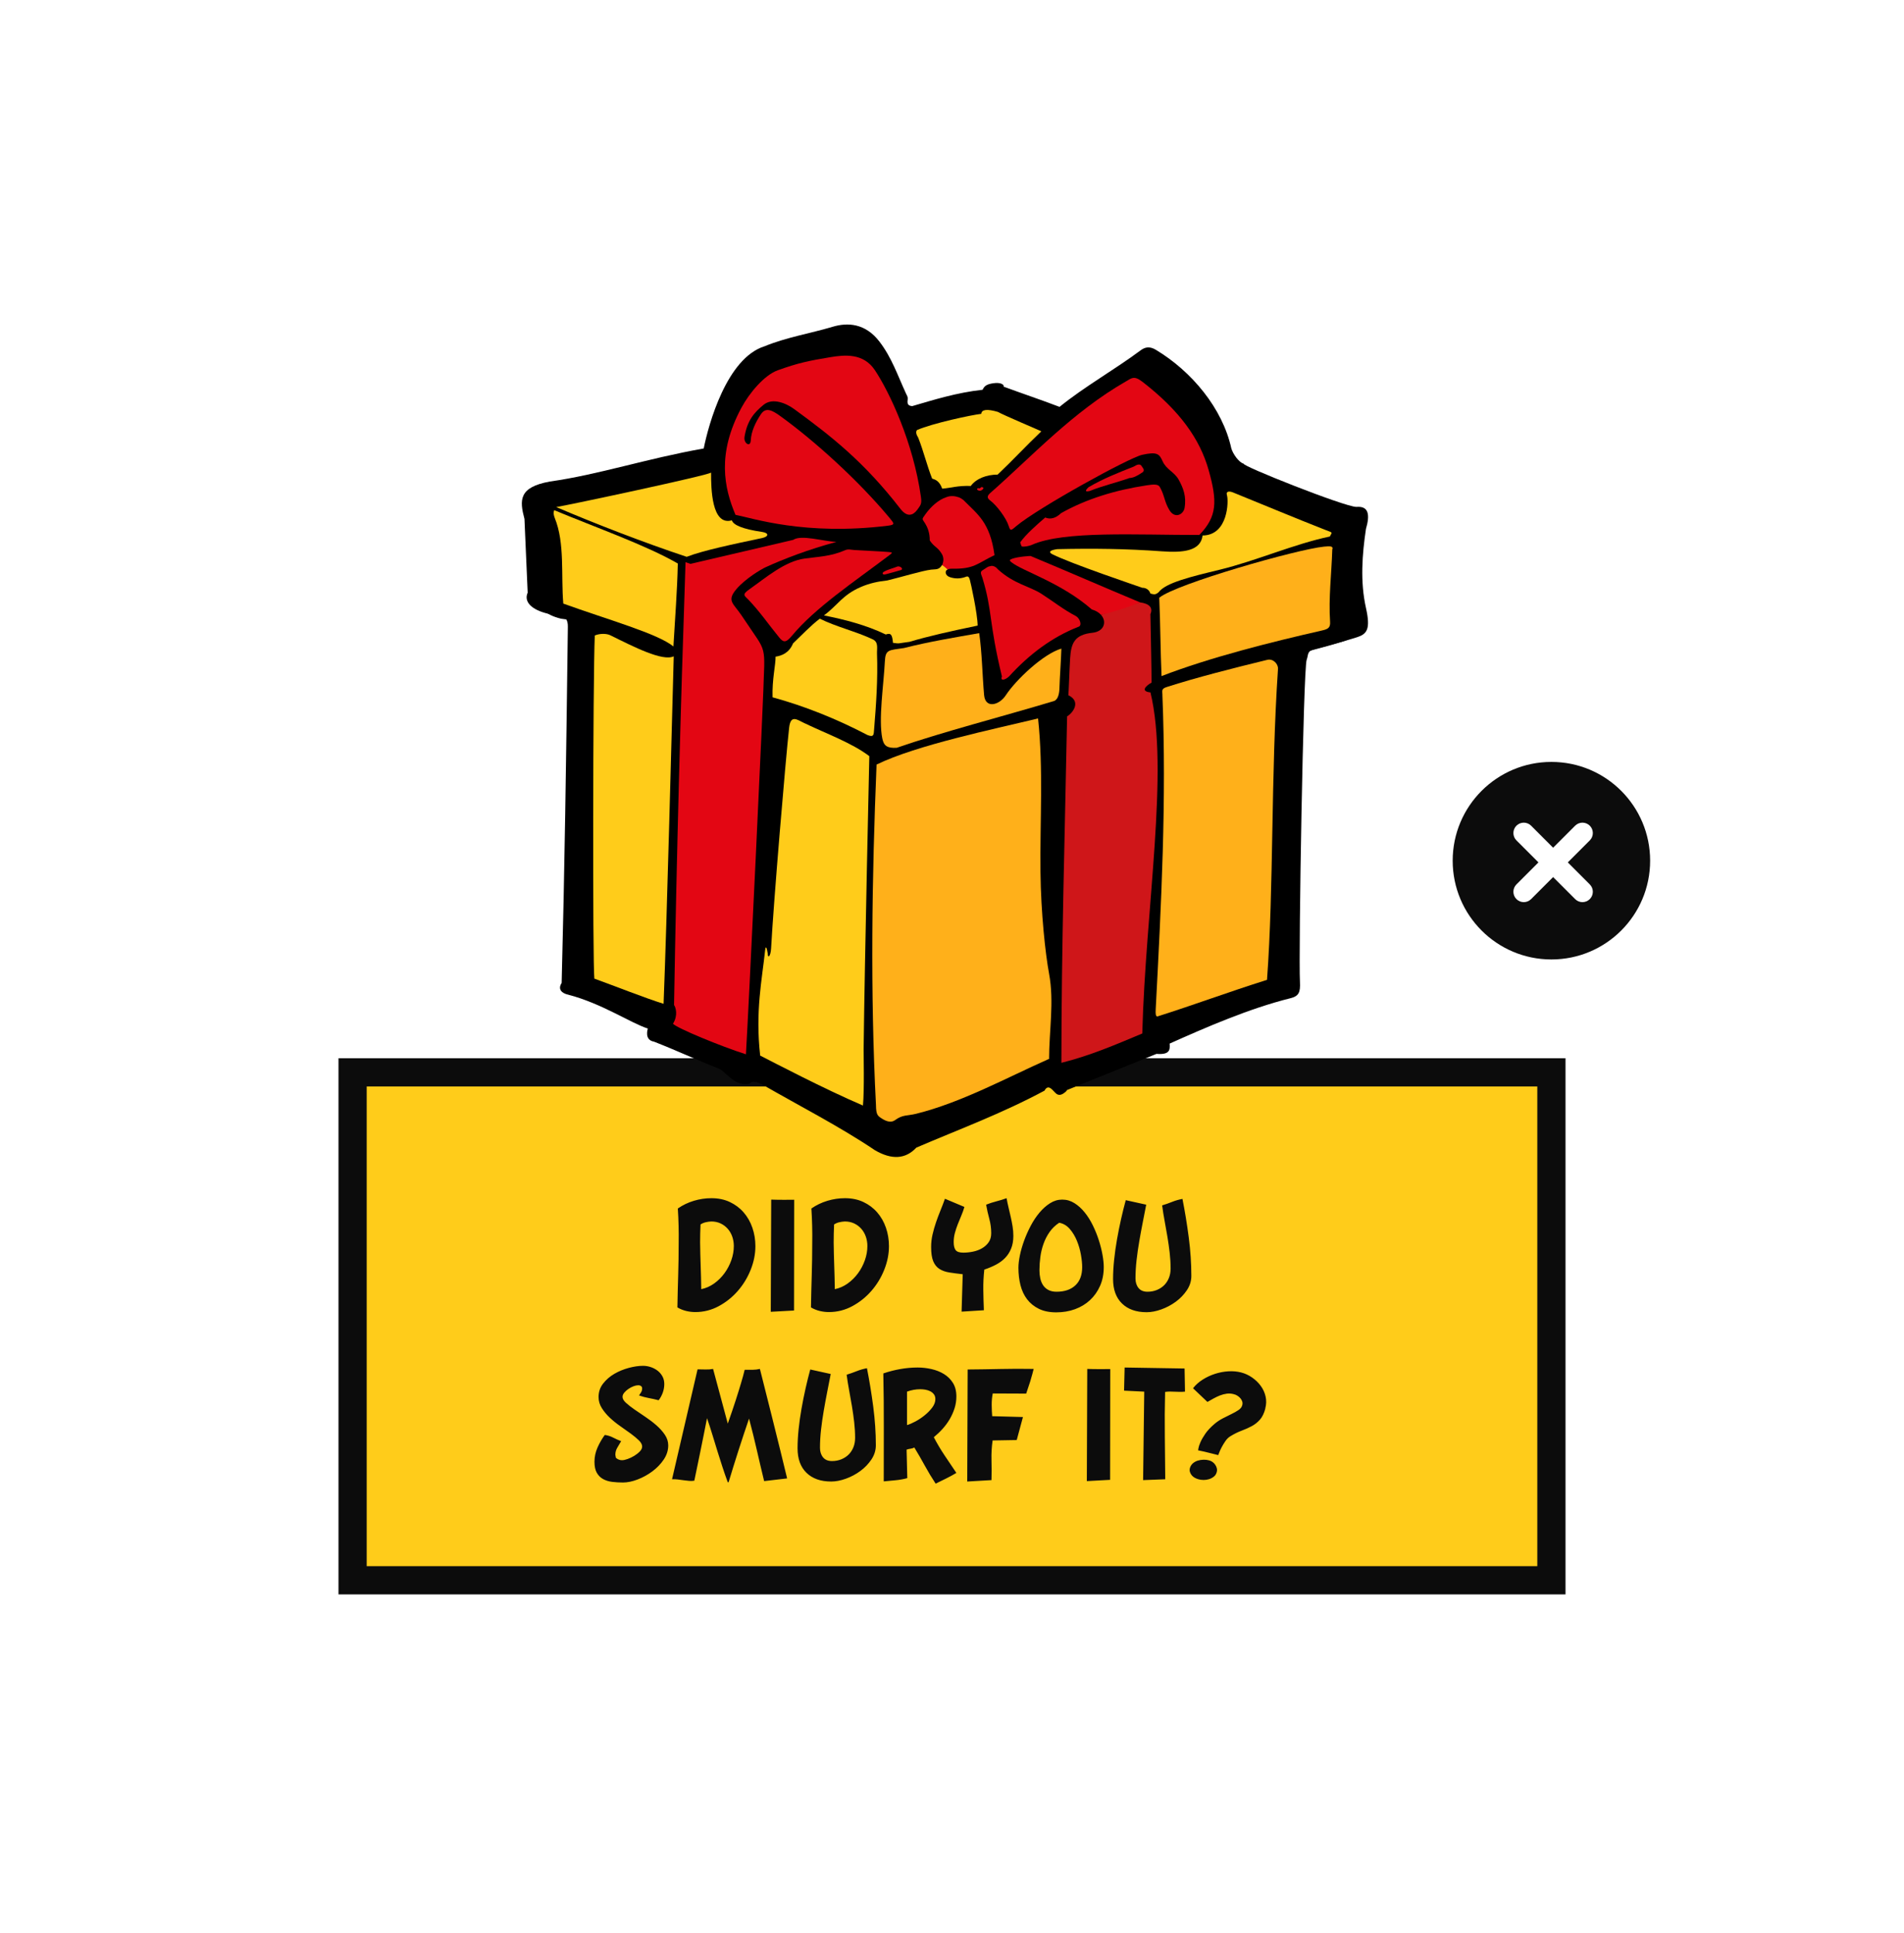
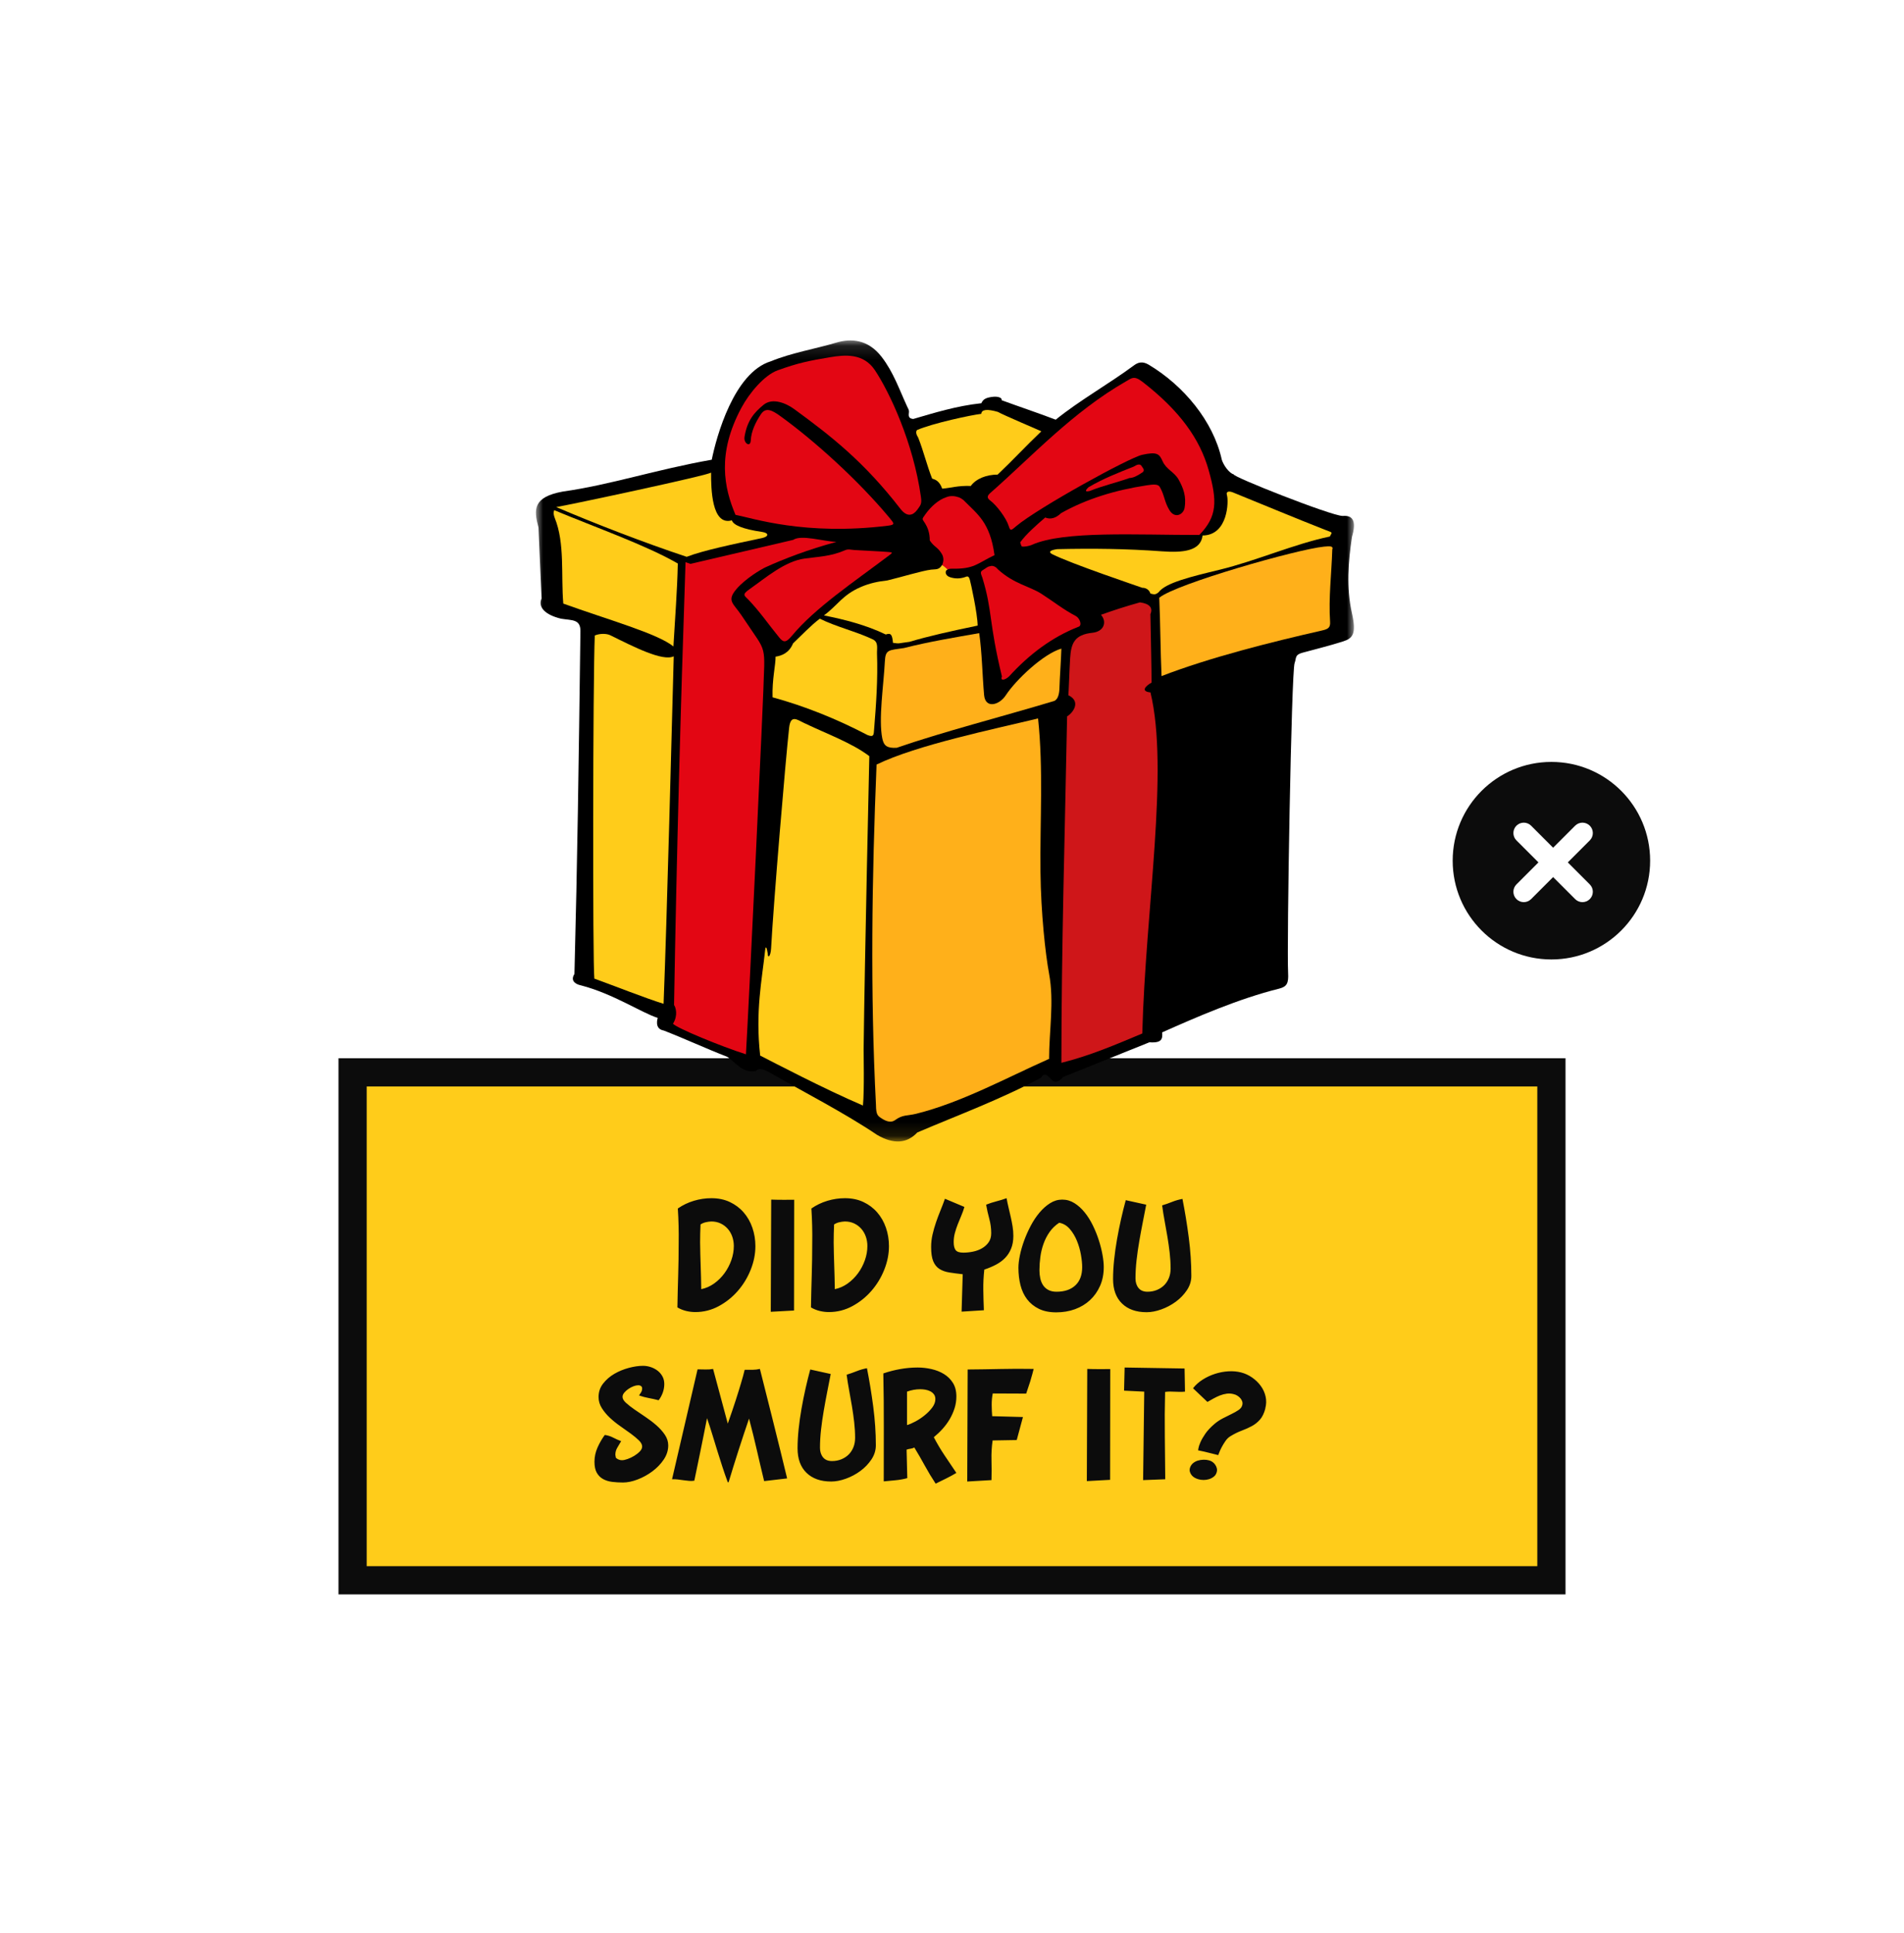
<svg xmlns="http://www.w3.org/2000/svg" xmlns:xlink="http://www.w3.org/1999/xlink" width="135px" height="137px" viewBox="0 0 135 137" version="1.1">
  <title>cadeau-EN</title>
  <desc>Created with Sketch.</desc>
  <defs>
    <filter x="-88.6%" y="-81.2%" width="277.1%" height="264.8%" filterUnits="objectBoundingBox" id="filter-1">
      <feOffset dx="0" dy="13" in="SourceAlpha" result="shadowOffsetOuter1" />
      <feGaussianBlur stdDeviation="12" in="shadowOffsetOuter1" result="shadowBlurOuter1" />
      <feColorMatrix values="0 0 0 0 1   0 0 0 0 0.69   0 0 0 0 0.102  0 0 0 0.25 0" type="matrix" in="shadowBlurOuter1" result="shadowMatrixOuter1" />
      <feMerge>
        <feMergeNode in="shadowMatrixOuter1" />
        <feMergeNode in="SourceGraphic" />
      </feMerge>
    </filter>
    <polygon id="path-2" points="0 0.117 58 0.117 58 56.891 0 56.891" />
  </defs>
  <g id="_assets" stroke="none" stroke-width="1" fill="none" fill-rule="evenodd">
    <g id="assets" transform="translate(-2892, -3521)">
      <g id="cadeau-EN" transform="translate(2918, 3531)">
        <g id="Group-2" filter="url(#filter-1)">
          <rect id="Rectangle" stroke="#0C0C0C" stroke-width="2" fill="#FFCC1A" x="-1" y="53" width="85" height="36" />
          <path d="M24.44,61.92 C24.927,61.92 25.362,62.01 25.745,62.19 C26.128,62.37 26.455,62.615 26.725,62.925 C26.995,63.235 27.202,63.597 27.345,64.01 C27.488,64.423 27.56,64.86 27.56,65.32 C27.56,65.88 27.448,66.438 27.225,66.995 C27.002,67.552 26.697,68.052 26.31,68.495 C25.923,68.938 25.472,69.298 24.955,69.575 C24.438,69.852 23.887,69.99 23.3,69.99 C23.08,69.99 22.862,69.963 22.645,69.91 C22.428,69.857 22.223,69.773 22.03,69.66 C22.043,68.893 22.062,68.133 22.085,67.38 C22.108,66.627 22.12,65.867 22.12,65.1 C22.133,64.287 22.113,63.47 22.06,62.65 C22.407,62.41 22.785,62.228 23.195,62.105 C23.605,61.982 24.02,61.92 24.44,61.92 Z M23.72,68.368 C24.049,68.301 24.354,68.166 24.635,67.965 C24.918,67.762 25.163,67.518 25.37,67.235 C25.577,66.952 25.738,66.643 25.855,66.31 C25.972,65.977 26.03,65.643 26.03,65.31 C26.03,65.077 25.993,64.855 25.92,64.645 C25.847,64.435 25.74,64.25 25.6,64.09 C25.46,63.93 25.292,63.803 25.095,63.71 C24.898,63.617 24.677,63.57 24.43,63.57 C24.297,63.577 24.165,63.595 24.035,63.625 C23.905,63.655 23.783,63.707 23.67,63.78 C23.65,64.213 23.64,64.637 23.64,65.05 C23.647,65.61 23.66,66.165 23.68,66.715 C23.7,67.261 23.713,67.812 23.72,68.368 L23.72,68.368 Z M30.3,69.88 L28.65,69.97 L28.68,62.02 C28.78,62.027 28.91,62.03 29.07,62.03 C29.337,62.037 29.75,62.037 30.31,62.03 L30.3,69.88 Z M33.91,61.92 C34.397,61.92 34.832,62.01 35.215,62.19 C35.598,62.37 35.925,62.615 36.195,62.925 C36.465,63.235 36.672,63.597 36.815,64.01 C36.958,64.423 37.03,64.86 37.03,65.32 C37.03,65.88 36.918,66.438 36.695,66.995 C36.472,67.552 36.167,68.052 35.78,68.495 C35.393,68.938 34.942,69.298 34.425,69.575 C33.908,69.852 33.357,69.99 32.77,69.99 C32.55,69.99 32.332,69.963 32.115,69.91 C31.898,69.857 31.693,69.773 31.5,69.66 C31.513,68.893 31.532,68.133 31.555,67.38 C31.578,66.627 31.59,65.867 31.59,65.1 C31.603,64.287 31.583,63.47 31.53,62.65 C31.877,62.41 32.255,62.228 32.665,62.105 C33.075,61.982 33.49,61.92 33.91,61.92 Z M33.19,68.368 C33.519,68.301 33.824,68.166 34.105,67.965 C34.388,67.762 34.633,67.518 34.84,67.235 C35.047,66.952 35.208,66.643 35.325,66.31 C35.442,65.977 35.5,65.643 35.5,65.31 C35.5,65.077 35.463,64.855 35.39,64.645 C35.317,64.435 35.21,64.25 35.07,64.09 C34.93,63.93 34.762,63.803 34.565,63.71 C34.368,63.617 34.147,63.57 33.9,63.57 C33.767,63.577 33.635,63.595 33.505,63.625 C33.375,63.655 33.253,63.707 33.14,63.78 C33.12,64.213 33.11,64.637 33.11,65.05 C33.117,65.61 33.13,66.165 33.15,66.715 C33.17,67.261 33.183,67.812 33.19,68.368 L33.19,68.368 Z M45.37,61.92 C45.41,62.14 45.457,62.362 45.51,62.585 C45.563,62.808 45.615,63.03 45.665,63.25 C45.715,63.47 45.758,63.692 45.795,63.915 C45.832,64.138 45.85,64.363 45.85,64.59 C45.85,64.93 45.798,65.228 45.695,65.485 C45.592,65.742 45.45,65.963 45.27,66.15 C45.09,66.337 44.873,66.497 44.62,66.63 C44.367,66.763 44.09,66.88 43.79,66.98 C43.737,67.46 43.713,67.94 43.72,68.42 C43.727,68.9 43.74,69.38 43.76,69.86 L42.18,69.96 L42.26,67.31 C41.907,67.27 41.592,67.228 41.315,67.185 C41.038,67.142 40.803,67.058 40.61,66.935 C40.417,66.812 40.27,66.63 40.17,66.39 C40.07,66.15 40.02,65.813 40.02,65.38 C40.02,65.08 40.053,64.785 40.12,64.495 C40.187,64.205 40.268,63.918 40.365,63.635 C40.462,63.352 40.567,63.072 40.68,62.795 C40.793,62.518 40.9,62.24 41,61.96 L42.38,62.54 C42.32,62.747 42.247,62.952 42.16,63.155 C42.073,63.358 41.99,63.562 41.91,63.765 C41.83,63.968 41.762,64.175 41.705,64.385 C41.648,64.595 41.62,64.81 41.62,65.03 C41.62,65.283 41.665,65.472 41.755,65.595 C41.845,65.718 42.027,65.78 42.3,65.78 C42.52,65.78 42.747,65.757 42.98,65.71 C43.213,65.663 43.427,65.585 43.62,65.475 C43.813,65.365 43.972,65.223 44.095,65.05 C44.218,64.877 44.28,64.66 44.28,64.4 C44.28,64.053 44.235,63.715 44.145,63.385 C44.055,63.055 43.98,62.72 43.92,62.38 C44.153,62.287 44.393,62.208 44.64,62.145 C44.887,62.082 45.13,62.007 45.37,61.92 Z M49.32,62.02 C49.627,62.02 49.913,62.103 50.18,62.27 C50.447,62.437 50.69,62.657 50.91,62.93 C51.13,63.203 51.323,63.512 51.49,63.855 C51.657,64.198 51.797,64.547 51.91,64.9 C52.023,65.253 52.11,65.597 52.17,65.93 C52.23,66.263 52.26,66.553 52.26,66.8 C52.26,67.293 52.173,67.737 52,68.13 C51.827,68.523 51.59,68.86 51.29,69.14 C50.99,69.42 50.635,69.635 50.225,69.785 C49.815,69.935 49.37,70.01 48.89,70.01 C48.41,70.01 48,69.927 47.66,69.76 C47.32,69.593 47.042,69.368 46.825,69.085 C46.608,68.802 46.452,68.468 46.355,68.085 C46.258,67.702 46.21,67.29 46.21,66.85 C46.21,66.597 46.245,66.302 46.315,65.965 C46.385,65.628 46.485,65.282 46.615,64.925 C46.745,64.568 46.902,64.217 47.085,63.87 C47.268,63.523 47.475,63.213 47.705,62.94 C47.935,62.667 48.185,62.445 48.455,62.275 C48.725,62.105 49.01,62.02 49.31,62.02 L49.32,62.02 Z M48.91,68.55 C49.477,68.55 49.922,68.4 50.245,68.1 C50.568,67.8 50.73,67.367 50.73,66.8 C50.73,66.553 50.7,66.26 50.64,65.92 C50.58,65.58 50.485,65.252 50.355,64.935 C50.225,64.618 50.057,64.34 49.85,64.1 C49.643,63.86 49.393,63.713 49.1,63.66 C48.827,63.84 48.6,64.058 48.42,64.315 C48.24,64.572 48.097,64.85 47.99,65.15 C47.883,65.45 47.808,65.76 47.765,66.08 C47.722,66.4 47.7,66.717 47.7,67.03 C47.7,67.23 47.72,67.422 47.76,67.605 C47.8,67.788 47.867,67.95 47.96,68.09 C48.053,68.23 48.178,68.342 48.335,68.425 C48.492,68.508 48.683,68.55 48.91,68.55 Z M57.84,61.97 C58.013,62.843 58.162,63.75 58.285,64.69 C58.408,65.63 58.47,66.543 58.47,67.43 C58.47,67.79 58.365,68.127 58.155,68.44 C57.945,68.753 57.683,69.025 57.37,69.255 C57.057,69.485 56.715,69.667 56.345,69.8 C55.975,69.933 55.627,70 55.3,70 C54.56,70 53.978,69.795 53.555,69.385 C53.132,68.975 52.92,68.397 52.92,67.65 C52.92,67.223 52.945,66.77 52.995,66.29 C53.045,65.81 53.113,65.325 53.2,64.835 C53.287,64.345 53.383,63.863 53.49,63.39 C53.597,62.917 53.707,62.473 53.82,62.06 L55.27,62.38 C55.19,62.793 55.107,63.22 55.02,63.66 C54.933,64.1 54.852,64.543 54.775,64.99 C54.698,65.437 54.635,65.88 54.585,66.32 C54.535,66.76 54.51,67.19 54.51,67.61 C54.51,67.883 54.582,68.108 54.725,68.285 C54.868,68.462 55.08,68.55 55.36,68.55 C55.6,68.55 55.822,68.508 56.025,68.425 C56.228,68.342 56.402,68.228 56.545,68.085 C56.688,67.942 56.8,67.77 56.88,67.57 C56.96,67.37 57,67.15 57,66.91 C57,66.543 56.978,66.172 56.935,65.795 C56.892,65.418 56.838,65.04 56.775,64.66 C56.712,64.28 56.645,63.903 56.575,63.53 C56.505,63.157 56.447,62.79 56.4,62.43 C56.64,62.357 56.877,62.273 57.11,62.18 C57.343,62.087 57.587,62.017 57.84,61.97 Z M21.1,75.09 C21.1,75.297 21.065,75.498 20.995,75.695 C20.925,75.892 20.827,76.073 20.7,76.24 C20.467,76.18 20.233,76.128 20,76.085 C19.767,76.042 19.537,75.98 19.31,75.9 C19.363,75.827 19.413,75.75 19.46,75.67 C19.507,75.59 19.53,75.5 19.53,75.4 C19.53,75.32 19.498,75.262 19.435,75.225 C19.372,75.188 19.303,75.173 19.23,75.18 C19.143,75.18 19.038,75.203 18.915,75.25 C18.792,75.297 18.672,75.36 18.555,75.44 C18.438,75.52 18.34,75.608 18.26,75.705 C18.18,75.802 18.14,75.9 18.14,76 C18.14,76.133 18.22,76.273 18.38,76.42 C18.54,76.567 18.74,76.723 18.98,76.89 C19.22,77.057 19.48,77.233 19.76,77.42 C20.04,77.607 20.3,77.805 20.54,78.015 C20.78,78.225 20.98,78.448 21.14,78.685 C21.3,78.922 21.38,79.173 21.38,79.44 C21.38,79.793 21.273,80.128 21.06,80.445 C20.847,80.762 20.578,81.04 20.255,81.28 C19.932,81.52 19.583,81.712 19.21,81.855 C18.837,81.998 18.49,82.07 18.17,82.07 C17.903,82.07 17.648,82.055 17.405,82.025 C17.162,81.995 16.947,81.928 16.76,81.825 C16.573,81.722 16.425,81.573 16.315,81.38 C16.205,81.187 16.15,80.927 16.15,80.6 C16.15,80.253 16.222,79.918 16.365,79.595 C16.508,79.272 16.68,78.973 16.88,78.7 C17.087,78.727 17.283,78.788 17.47,78.885 C17.657,78.982 17.847,79.067 18.04,79.14 C17.953,79.293 17.863,79.447 17.77,79.6 C17.677,79.753 17.63,79.923 17.63,80.11 L17.67,80.32 C17.797,80.433 17.94,80.49 18.1,80.49 C18.207,80.49 18.34,80.462 18.5,80.405 C18.66,80.348 18.817,80.273 18.97,80.18 C19.123,80.087 19.255,79.983 19.365,79.87 C19.475,79.757 19.53,79.64 19.53,79.52 C19.53,79.38 19.453,79.235 19.3,79.085 C19.147,78.935 18.957,78.777 18.73,78.61 C18.503,78.443 18.255,78.267 17.985,78.08 C17.715,77.893 17.467,77.693 17.24,77.48 C17.013,77.267 16.823,77.038 16.67,76.795 C16.517,76.552 16.44,76.29 16.44,76.01 C16.44,75.65 16.548,75.332 16.765,75.055 C16.982,74.778 17.248,74.548 17.565,74.365 C17.882,74.182 18.223,74.042 18.59,73.945 C18.957,73.848 19.29,73.8 19.59,73.8 C19.777,73.8 19.96,73.83 20.14,73.89 C20.32,73.95 20.482,74.035 20.625,74.145 C20.768,74.255 20.883,74.39 20.97,74.55 C21.057,74.71 21.1,74.89 21.1,75.09 Z M25.6,77.9 C25.827,77.26 26.017,76.702 26.17,76.225 C26.323,75.748 26.447,75.35 26.54,75.03 C26.653,74.657 26.74,74.34 26.8,74.08 L27.395,74.08 C27.545,74.08 27.707,74.06 27.88,74.02 C28.213,75.333 28.5,76.472 28.74,77.435 C28.98,78.398 29.18,79.203 29.34,79.85 C29.527,80.61 29.683,81.253 29.81,81.78 L28.18,81.97 C28,81.23 27.828,80.502 27.665,79.785 C27.502,79.068 27.317,78.32 27.11,77.54 C26.85,78.3 26.602,79.048 26.365,79.785 C26.128,80.522 25.893,81.277 25.66,82.05 L25.6,82.05 C25.46,81.67 25.332,81.3 25.215,80.94 C25.098,80.58 24.983,80.218 24.87,79.855 C24.757,79.492 24.642,79.117 24.525,78.73 C24.408,78.343 24.277,77.937 24.13,77.51 C24.057,77.89 23.978,78.287 23.895,78.7 C23.812,79.113 23.73,79.517 23.65,79.91 C23.57,80.303 23.493,80.675 23.42,81.025 C23.347,81.375 23.283,81.68 23.23,81.94 C23.117,81.96 22.997,81.965 22.87,81.955 C22.743,81.945 22.612,81.93 22.475,81.91 C22.338,81.89 22.2,81.872 22.06,81.855 C21.92,81.838 21.783,81.833 21.65,81.84 L23.46,74.05 C23.647,74.05 23.833,74.053 24.02,74.06 C24.207,74.067 24.387,74.053 24.56,74.02 L25.6,77.89 L25.6,77.9 Z M35.47,73.97 C35.643,74.843 35.792,75.75 35.915,76.69 C36.038,77.63 36.1,78.543 36.1,79.43 C36.1,79.79 35.995,80.127 35.785,80.44 C35.575,80.753 35.313,81.025 35,81.255 C34.687,81.485 34.345,81.667 33.975,81.8 C33.605,81.933 33.257,82 32.93,82 C32.19,82 31.608,81.795 31.185,81.385 C30.762,80.975 30.55,80.397 30.55,79.65 C30.55,79.223 30.575,78.77 30.625,78.29 C30.675,77.81 30.743,77.325 30.83,76.835 C30.917,76.345 31.013,75.863 31.12,75.39 C31.227,74.917 31.337,74.473 31.45,74.06 L32.9,74.38 C32.82,74.793 32.737,75.22 32.65,75.66 C32.563,76.1 32.482,76.543 32.405,76.99 C32.328,77.437 32.265,77.88 32.215,78.32 C32.165,78.76 32.14,79.19 32.14,79.61 C32.14,79.883 32.212,80.108 32.355,80.285 C32.498,80.462 32.71,80.55 32.99,80.55 C33.23,80.55 33.452,80.508 33.655,80.425 C33.858,80.342 34.032,80.228 34.175,80.085 C34.318,79.942 34.43,79.77 34.51,79.57 C34.59,79.37 34.63,79.15 34.63,78.91 C34.63,78.543 34.608,78.172 34.565,77.795 C34.522,77.418 34.468,77.04 34.405,76.66 C34.342,76.28 34.275,75.903 34.205,75.53 C34.135,75.157 34.077,74.79 34.03,74.43 C34.27,74.357 34.507,74.273 34.74,74.18 C34.973,74.087 35.217,74.017 35.47,73.97 Z M38.83,79.59 C38.743,79.637 38.653,79.665 38.56,79.675 C38.467,79.685 38.373,79.707 38.28,79.74 L38.33,81.76 C38.063,81.833 37.787,81.883 37.5,81.91 C37.213,81.937 36.933,81.963 36.66,81.99 C36.66,80.71 36.662,79.435 36.665,78.165 C36.668,76.895 36.657,75.62 36.63,74.34 C37.017,74.207 37.417,74.103 37.83,74.03 C38.243,73.957 38.653,73.92 39.06,73.92 C39.387,73.92 39.713,73.957 40.04,74.03 C40.367,74.103 40.662,74.22 40.925,74.38 C41.188,74.54 41.402,74.75 41.565,75.01 C41.728,75.27 41.81,75.59 41.81,75.97 C41.81,76.263 41.767,76.545 41.68,76.815 C41.593,77.085 41.478,77.342 41.335,77.585 C41.192,77.828 41.023,78.057 40.83,78.27 C40.637,78.483 40.43,78.68 40.21,78.86 C40.443,79.307 40.698,79.737 40.975,80.15 C41.252,80.563 41.53,80.977 41.81,81.39 C41.577,81.53 41.335,81.662 41.085,81.785 C40.835,81.908 40.587,82.03 40.34,82.15 C40.067,81.737 39.812,81.313 39.575,80.88 C39.338,80.447 39.09,80.017 38.83,79.59 Z M38.31,75.63 L38.31,78 C38.477,77.953 38.675,77.868 38.905,77.745 C39.135,77.622 39.355,77.475 39.565,77.305 C39.775,77.135 39.953,76.952 40.1,76.755 C40.247,76.558 40.32,76.36 40.32,76.16 C40.32,76.02 40.285,75.905 40.215,75.815 C40.145,75.725 40.057,75.653 39.95,75.6 C39.843,75.547 39.728,75.51 39.605,75.49 C39.482,75.47 39.363,75.46 39.25,75.46 C38.93,75.46 38.617,75.517 38.31,75.63 Z M47.29,74.02 C47.27,74.1 47.24,74.217 47.2,74.37 C47.167,74.503 47.115,74.683 47.045,74.91 C46.975,75.137 46.88,75.423 46.76,75.77 L44.39,75.76 C44.337,76.013 44.312,76.287 44.315,76.58 C44.318,76.873 44.33,77.137 44.35,77.37 L46.53,77.43 C46.457,77.703 46.383,77.975 46.31,78.245 C46.237,78.515 46.163,78.787 46.09,79.06 L44.38,79.09 C44.313,79.543 44.287,80.008 44.3,80.485 C44.313,80.962 44.313,81.433 44.3,81.9 L42.58,82 L42.61,74.06 C43.41,74.053 44.187,74.042 44.94,74.025 C45.693,74.008 46.477,74.007 47.29,74.02 Z M52.71,81.88 L51.06,81.97 L51.09,74.02 C51.19,74.027 51.32,74.03 51.48,74.03 C51.747,74.037 52.16,74.037 52.72,74.03 L52.71,81.88 Z M58.01,75.63 C57.877,75.643 57.755,75.648 57.645,75.645 L57.315,75.635 C57.205,75.632 57.093,75.628 56.98,75.625 C56.867,75.622 56.743,75.63 56.61,75.65 C56.583,76.703 56.577,77.755 56.59,78.805 C56.603,79.855 56.613,80.867 56.62,81.84 L55.05,81.9 L55.13,75.67 L55.13,75.63 L53.7,75.56 L53.74,73.92 L57.99,73.99 L58.02,75.63 L58.01,75.63 Z M63.72,76.82 C63.627,77.167 63.497,77.433 63.33,77.62 C63.163,77.807 62.972,77.958 62.755,78.075 C62.538,78.192 62.3,78.298 62.04,78.395 C61.78,78.492 61.513,78.623 61.24,78.79 C61.107,78.87 60.988,78.985 60.885,79.135 C60.782,79.285 60.692,79.433 60.615,79.58 C60.538,79.727 60.48,79.855 60.44,79.965 C60.4,80.075 60.377,80.13 60.37,80.13 C60.377,80.13 60.328,80.117 60.225,80.09 C60.122,80.063 59.995,80.032 59.845,79.995 C59.695,79.958 59.538,79.92 59.375,79.88 C59.212,79.84 59.07,79.81 58.95,79.79 L58.975,79.635 C58.992,79.532 59.038,79.392 59.115,79.215 C59.192,79.038 59.307,78.838 59.46,78.615 C59.613,78.392 59.83,78.16 60.11,77.92 C60.29,77.767 60.487,77.635 60.7,77.525 C60.913,77.415 61.117,77.313 61.31,77.22 C61.503,77.127 61.672,77.032 61.815,76.935 C61.958,76.838 62.047,76.723 62.08,76.59 C62.107,76.497 62.105,76.407 62.075,76.32 C62.045,76.233 62,76.157 61.94,76.09 C61.88,76.023 61.81,75.965 61.73,75.915 C61.65,75.865 61.567,75.83 61.48,75.81 C61.307,75.763 61.138,75.752 60.975,75.775 C60.812,75.798 60.653,75.84 60.5,75.9 C60.347,75.96 60.195,76.032 60.045,76.115 C59.895,76.198 59.75,76.28 59.61,76.36 L58.59,75.39 C58.77,75.157 58.997,74.953 59.27,74.78 C59.543,74.607 59.835,74.47 60.145,74.37 C60.455,74.27 60.77,74.21 61.09,74.19 C61.41,74.17 61.713,74.197 62,74.27 C62.28,74.343 62.54,74.463 62.78,74.63 C63.02,74.797 63.223,74.993 63.39,75.22 C63.557,75.447 63.672,75.698 63.735,75.975 C63.798,76.252 63.79,76.537 63.71,76.83 L63.72,76.82 Z M60.27,81.33 C60.237,81.463 60.17,81.57 60.07,81.65 C59.97,81.73 59.858,81.79 59.735,81.83 C59.612,81.87 59.482,81.89 59.345,81.89 C59.208,81.89 59.083,81.873 58.97,81.84 C58.877,81.813 58.788,81.777 58.705,81.73 C58.622,81.683 58.552,81.625 58.495,81.555 C58.438,81.485 58.397,81.407 58.37,81.32 C58.343,81.233 58.343,81.14 58.37,81.04 C58.41,80.907 58.48,80.797 58.58,80.71 C58.68,80.623 58.795,80.56 58.925,80.52 C59.055,80.48 59.192,80.458 59.335,80.455 C59.478,80.452 59.607,80.467 59.72,80.5 C59.807,80.52 59.888,80.557 59.965,80.61 C60.042,80.663 60.107,80.728 60.16,80.805 C60.213,80.882 60.252,80.965 60.275,81.055 C60.298,81.145 60.297,81.237 60.27,81.33 Z" id="DIDYOUSMURFIT?" fill="#0C0C0C" fill-rule="nonzero" />
          <g id="Group-4" transform="translate(11, 0)">
-             <path d="M44.998,51.692 C42.874,52.55 40.751,53.407 38.628,54.266 C38.629,54.28 38.631,54.294 38.632,54.309 C38.296,54.637 38.081,54.649 37.907,54.524 C37.683,54.363 37.349,53.742 37.059,54.298 C34.004,55.935 30.988,57.041 27.971,58.336 C27.209,59.155 26.229,59.216 25.033,58.519 C22.592,56.871 19.682,55.38 17.03,53.853 C16.67,53.677 16.336,53.563 16.143,53.803 C15.129,54.011 14.639,53.139 14.019,52.757 C12.371,52.113 11.018,51.469 9.371,50.826 C8.648,50.702 8.938,49.898 8.934,49.896 C7.749,49.524 5.667,48.114 3.293,47.498 C2.854,47.405 2.522,47.128 2.823,46.666 C3.04,38.27 3.13,31.676 3.263,21.416 C3.275,20.509 2.63,20.626 1.845,20.494 C0.727,20.229 0.117,19.671 0.414,19.003 C0.338,17.261 0.262,15.52 0.186,13.778 C-0.17,12.439 -0.223,11.532 1.979,11.129 C5.462,10.639 8.786,9.514 12.896,8.784 C13.232,7.112 14.516,2.368 17.228,1.535 C18.748,0.908 20.466,0.629 22.041,0.159 C23.098,-0.156 24.35,-0.097 25.354,1.208 C26.226,2.343 26.641,3.592 27.231,4.874 C27.321,5.069 27.384,5.123 27.357,5.331 C27.321,5.6 27.357,5.751 27.674,5.784 C29.172,5.348 30.838,4.821 32.669,4.625 C32.793,4.356 32.953,4.235 33.412,4.164 C33.945,4.081 34.215,4.257 34.158,4.403 C35.425,4.871 36.722,5.303 38.125,5.836 C39.885,4.407 42.029,3.203 43.869,1.833 C44.174,1.606 44.498,1.518 44.956,1.793 C47.495,3.32 49.68,5.933 50.306,8.783 C50.426,9.185 50.853,9.786 51.188,9.866 C50.98,9.995 58.321,12.914 59.171,12.926 C60.059,12.846 60.139,13.499 59.851,14.486 C59.583,16.285 59.433,18.218 59.851,20.085 C60.192,21.606 59.92,21.937 59.211,22.165 C58.221,22.482 57.21,22.731 56.207,23.005 C55.648,23.157 55.788,23.384 55.647,23.764 C55.408,24.407 55.064,44.589 55.17,46.594 C55.208,47.325 55.095,47.598 54.501,47.746 C51.55,48.481 48.499,49.816 45.931,50.963 C45.964,51.414 45.946,51.764 44.998,51.692" id="Fill-1" fill="#000000" />
            <g id="Group-50" transform="translate(1, 1)">
              <g id="Group-3" transform="translate(0, 0.011)">
                <mask id="mask-3" fill="white">
                  <use xlink:href="#path-2" />
                </mask>
                <g id="Clip-2" />
                <path d="M43.498,49.859 C41.445,50.684 39.393,51.509 37.341,52.335 C37.342,52.349 37.343,52.363 37.344,52.377 C37.02,52.692 36.811,52.704 36.643,52.584 C36.427,52.429 36.104,51.832 35.824,52.367 C32.871,53.941 29.955,55.005 27.039,56.252 C26.302,57.04 25.355,57.099 24.198,56.428 C21.839,54.843 19.026,53.407 16.463,51.938 C16.115,51.769 15.792,51.659 15.605,51.89 C14.625,52.09 14.151,51.251 13.551,50.883 C11.959,50.264 10.651,49.644 9.059,49.025 C8.36,48.906 8.64,48.132 8.636,48.131 C7.491,47.773 5.478,46.416 3.183,45.823 C2.758,45.734 2.438,45.467 2.729,45.022 C2.939,36.943 3.026,30.598 3.154,20.725 C3.165,19.852 2.543,19.965 1.783,19.838 C0.703,19.583 0.113,19.046 0.4,18.403 C0.327,16.727 0.254,15.052 0.18,13.376 C-0.165,12.087 -0.216,11.214 1.913,10.826 C5.28,10.354 8.493,9.272 12.466,8.57 C12.791,6.961 14.032,2.396 16.654,1.595 C18.123,0.991 19.784,0.723 21.307,0.27 C22.328,-0.033 23.539,0.024 24.509,1.28 C25.351,2.372 25.753,3.573 26.323,4.807 C26.41,4.995 26.471,5.047 26.445,5.247 C26.41,5.506 26.445,5.651 26.751,5.683 C28.2,5.263 29.81,4.756 31.58,4.567 C31.7,4.309 31.854,4.192 32.298,4.124 C32.813,4.044 33.075,4.213 33.019,4.354 C34.244,4.804 35.498,5.22 36.854,5.733 C38.555,4.357 40.628,3.199 42.407,1.881 C42.701,1.663 43.015,1.578 43.457,1.842 C45.912,3.312 48.024,5.826 48.629,8.569 C48.745,8.955 49.158,9.534 49.482,9.611 C49.281,9.735 56.377,12.544 57.198,12.556 C58.057,12.478 58.134,13.107 57.856,14.057 C57.597,15.788 57.452,17.648 57.856,19.444 C58.186,20.907 57.922,21.227 57.237,21.445 C56.28,21.751 55.303,21.99 54.334,22.254 C53.793,22.401 53.928,22.619 53.792,22.985 C53.561,23.603 53.229,43.023 53.331,44.953 C53.368,45.657 53.259,45.919 52.684,46.061 C49.832,46.769 46.882,48.053 44.4,49.157 C44.432,49.591 44.414,49.928 43.498,49.859" id="Fill-1" fill="#000000" mask="url(#mask-3)" />
              </g>
              <path d="M10.683,15.462 C7.663,14.459 4.188,13.111 1.438,11.938 C2.37,11.786 12.295,9.675 12.418,9.491 C12.415,10.602 12.45,13.29 13.892,12.877 C13.991,13.217 14.691,13.503 16.02,13.697 C16.557,13.775 16.505,14.036 16.02,14.137 C14.089,14.542 11.825,15.019 10.699,15.46 C10.694,15.461 10.688,15.462 10.683,15.462" id="Fill-4" fill="#FFCC1A" />
              <path d="M9.77,22.516 C8.978,22.89 6.954,21.853 5.27,21.021 C5.023,20.899 4.542,20.881 4.172,21.039 C4.038,24.092 4.017,44.355 4.142,45.359 C5.549,45.866 7.722,46.731 9.05,47.143 C9.292,41.039 9.636,27.362 9.77,22.516" id="Fill-6" fill="#FFCC1A" />
              <path d="M15.899,50.813 C16.8,51.268 20.389,53.157 23.186,54.353 C23.292,53.242 23.23,50.653 23.234,50.336 C23.314,43.745 23.64,29.593 23.638,29.591 C22.392,28.645 20.597,28.004 18.996,27.233 C18.51,27 18.058,26.63 17.952,27.578 C17.695,29.884 16.845,40.011 16.673,43.208 C16.642,43.798 16.431,43.958 16.435,43.572 C16.414,43.444 16.394,43.347 16.377,43.279 C16.325,43.076 16.273,43.125 16.252,43.329 C16.026,45.456 15.546,47.684 15.899,50.813" id="Fill-8" fill="#FFCC1A" />
              <path d="M28.799,16.038 C28.97,16.103 29.061,16.211 29.197,16.357 C28.987,16.426 28.978,16.782 29.354,16.906 C29.724,17.028 30.093,17.022 30.463,16.887 C30.639,16.806 30.704,16.884 30.767,17.097 C30.829,17.302 31.313,19.517 31.318,20.338 C29.386,20.74 27.827,21.087 26.485,21.489 C25.62,21.599 25.83,21.629 25.316,21.562 C25.259,20.972 25.171,20.841 24.804,20.969 C23.409,20.298 21.916,19.915 20.42,19.617 C21.424,18.871 21.718,18.176 23.029,17.606 C23.655,17.334 24.28,17.205 24.905,17.14 C25.88,16.909 27.354,16.455 28.012,16.373 C28.349,16.331 28.578,16.411 28.799,16.038" id="Fill-10" fill="#FFCC1A" />
              <path d="M24.183,22.332 C24.248,24.129 24.121,25.925 23.975,27.722 C23.948,28.059 23.965,28.273 23.513,28.097 C21.34,26.961 19.069,26.046 16.777,25.421 C16.737,24.147 17.003,23.097 16.99,22.54 C17.404,22.477 17.941,22.297 18.229,21.601 C18.796,21.063 19.515,20.304 20.126,19.849 C21.326,20.438 22.682,20.747 23.881,21.313 C24.302,21.511 24.169,21.945 24.183,22.332" id="Fill-12" fill="#FFCC1A" />
              <path d="M9.747,21.822 C9.857,19.874 10.019,17.886 10.059,15.938 C7.812,14.639 4.195,13.368 1.297,12.157 C1.219,12.347 1.267,12.545 1.333,12.708 C2.061,14.493 1.769,16.767 1.939,18.778 C5.043,19.902 8.698,20.922 9.747,21.822" id="Fill-14" fill="#FFCC1A" />
              <path d="M28.805,10.633 C28.612,10.099 28.342,9.998 28.09,9.918 C27.71,8.953 27.486,7.987 27.106,7.022 C26.951,6.778 26.922,6.597 27.019,6.479 C28.114,6 30.909,5.402 31.574,5.331 C31.597,5.017 31.99,4.971 32.754,5.193 C33.058,5.381 35.846,6.561 35.835,6.569 C34.759,7.587 33.812,8.62 32.736,9.637 C31.945,9.637 31.208,9.925 30.832,10.441 C29.894,10.409 29.447,10.583 28.805,10.633" id="Fill-16" fill="#FFCC1A" />
              <path d="M24.151,30.187 C23.821,38.232 23.697,46.276 24.109,54.321 C24.118,55.032 24.232,55.086 24.553,55.292 C24.843,55.477 25.187,55.592 25.462,55.388 C26.002,54.988 26.315,55.096 26.957,54.937 C30.159,54.143 33.355,52.391 36.36,51.056 C36.368,51.062 36.376,51.069 36.384,51.075 C36.384,49.054 36.754,47 36.384,45.013 C36.124,43.62 35.806,40.722 35.773,37.811 C35.732,34.18 35.984,30.496 35.602,26.918 C32.473,27.678 27.004,28.798 24.151,30.187" id="Fill-18" fill="#FFB01A" />
              <path d="M26.099,21.928 C27.912,21.468 29.735,21.172 31.429,20.873 C31.632,22.301 31.648,23.813 31.775,25.255 C31.863,26.258 32.858,25.972 33.308,25.284 C34.026,24.185 35.977,22.339 37.255,21.969 C37.225,22.94 37.143,23.912 37.114,24.883 C37.079,25.334 36.959,25.581 36.754,25.678 C33.033,26.797 28.808,27.88 25.582,28.998 C24.89,29.04 24.663,28.849 24.558,28.335 C24.279,26.962 24.653,24.564 24.738,22.896 C24.782,22.02 24.994,22.093 26.099,21.928" id="Fill-20" fill="#FFB01A" />
-               <path d="M51.836,45.446 C52.323,38.836 52.101,30.998 52.614,23.408 C52.637,23.063 52.274,22.663 51.856,22.765 C49.407,23.36 46.823,24.018 44.734,24.689 C44.347,24.813 44.408,24.934 44.417,25.204 C44.417,25.212 44.423,25.219 44.424,25.228 C44.424,25.23 44.417,25.225 44.417,25.226 C44.72,32.727 44.338,40.039 43.944,47.517 C43.928,47.84 43.935,48.005 44.048,48.045 C46.689,47.209 49.111,46.302 51.836,45.446" id="Fill-22" fill="#FFB01A" />
              <path d="M55.881,14.741 C56.314,14.699 56.556,14.695 56.463,14.953 C56.411,16.659 56.193,18.368 56.308,20.071 C56.337,20.5 56.143,20.592 55.728,20.687 C52.14,21.502 47.766,22.599 44.357,23.917 C44.276,22.048 44.276,20.234 44.195,18.365 C45.362,17.385 53.973,14.928 55.881,14.741" id="Fill-24" fill="#FFB01A" />
              <path d="M36.963,14.92 C39.503,14.863 41.857,14.89 44.391,15.074 C45.891,15.183 47.132,15.055 47.268,13.953 C49.096,13.933 49.115,11.488 48.998,11.11 C48.898,10.793 49.178,10.801 49.427,10.902 C51.617,11.789 53.797,12.706 55.998,13.567 C56.571,13.78 56.431,13.713 56.293,14.024 C53.785,14.545 51.046,15.756 48.488,16.376 C46.428,16.877 44.658,17.297 44.146,17.977 C43.915,18.173 43.82,18.13 43.568,18.067 C43.486,17.786 43.222,17.651 42.995,17.66 C42.608,17.52 37.961,15.958 36.618,15.282 C36.301,15.123 36.461,14.989 36.963,14.92" id="Fill-26" fill="#FFCC1A" />
              <path d="M14.889,50.722 C13.106,50.154 10.012,48.878 9.717,48.557 C10.089,47.956 9.911,47.392 9.792,47.23 C9.972,36.767 10.252,26.305 10.607,15.842 C10.722,15.883 10.837,15.923 10.953,15.964 C13.381,15.397 15.809,14.83 18.237,14.263 C18.82,13.875 20.32,14.363 21.304,14.406 C19.355,14.93 17.571,15.611 16.271,16.208 C15.981,16.342 14.862,16.996 14.224,17.74 C13.496,18.591 14.002,18.758 14.566,19.6 C15,20.247 15.308,20.693 15.667,21.226 C16.142,21.93 16.2,22.274 16.185,23.198 C16.151,25.306 15.041,48.295 14.889,50.722" id="Fill-28" fill="#E30613" />
              <path d="M25.839,12.059 C23.256,8.718 20.906,6.888 18.31,4.993 C17.747,4.581 16.782,4.168 16.143,4.688 C15.484,5.224 14.973,5.804 14.788,6.972 C14.717,7.417 15.208,7.738 15.232,7.211 C15.262,6.584 15.566,5.93 15.955,5.352 C16.295,4.846 16.739,5.066 17.314,5.48 C19.745,7.229 22.869,10.059 25.057,12.687 C25.406,13.106 25.486,13.194 24.95,13.259 C19.058,13.982 15.37,12.719 14.149,12.489 C13.342,10.58 12.818,8.165 14.562,4.911 C15.136,3.837 16.202,2.582 17.145,2.243 C18.602,1.72 19.345,1.569 20.873,1.315 C21.899,1.145 23.217,1.015 24.031,2.233 C25.074,3.797 26.758,7.376 27.295,11.207 C27.359,11.667 27.316,11.762 27.031,12.139 C26.736,12.529 26.323,12.685 25.839,12.059" id="Fill-30" fill="#E30613" />
              <path d="M33.523,13.288 C33.355,12.729 32.664,11.807 32.202,11.467 C31.991,11.311 31.967,11.159 32.205,10.949 C35.16,8.355 38.056,5.189 41.863,3.013 C42.229,2.804 42.41,2.603 42.991,3.051 C45.659,5.111 47.079,7.124 47.696,9.314 C48.32,11.53 48.307,12.606 47.035,13.914 C42.602,13.921 37.431,13.604 35.174,14.611 C34.965,14.704 34.632,14.766 34.445,14.73 C34.324,14.494 34.417,14.622 34.333,14.443 C34.737,13.875 35.451,13.245 36.108,12.678 C36.483,12.832 36.859,12.729 37.235,12.368 C39.05,11.35 41.078,10.736 43.302,10.397 C43.777,10.324 44.113,10.297 44.235,10.513 C44.582,11.125 44.55,11.556 44.917,12.157 C45.303,12.789 45.909,12.468 45.99,11.996 C46.132,11.18 45.894,10.576 45.568,9.989 C45.27,9.454 44.696,9.274 44.439,8.702 C44.206,8.185 44.071,7.994 42.991,8.232 C42.047,8.439 35.644,11.969 34.078,13.27 C33.725,13.563 33.643,13.689 33.523,13.288" id="Fill-32" fill="#E30613" />
              <path d="M42.831,18.691 C41.899,18.948 40.976,19.245 40.061,19.573 C40.496,20.055 40.299,20.758 39.455,20.847 C38.188,20.982 37.942,21.578 37.875,22.663 C37.815,23.637 37.783,24.967 37.748,25.272 C38.656,25.707 38.112,26.493 37.661,26.773 C37.504,35.041 37.26,43.056 37.256,51.325 C39.255,50.831 41.095,50.043 42.991,49.247 C43.223,40.421 44.902,30.581 43.572,25.074 C42.847,25.002 43.232,24.607 43.649,24.381 C43.65,23.412 43.6,21.359 43.568,19.531 C43.758,19.07 43.513,18.79 42.831,18.691" id="Fill-34" fill="#CF1619" />
-               <path d="M40.061,19.573 C41.052,19.347 41.968,19.045 42.831,18.691 C40.231,17.606 37.686,16.494 35.085,15.41 C35.107,15.387 34.168,15.452 33.77,15.6 C33.589,15.668 33.542,15.71 33.709,15.844 C34.507,16.485 37.232,17.286 39.416,19.196 C39.7,19.276 39.916,19.412 40.061,19.573" id="Fill-36" fill="#E30613" />
              <path d="M29.197,16.357 C29.064,16.251 28.932,16.144 28.799,16.038 C28.911,15.818 28.933,15.512 28.777,15.255 C28.46,14.736 28.266,14.808 27.924,14.305 C27.927,13.753 27.758,13.367 27.609,13.119 C27.383,12.744 27.326,12.853 27.611,12.452 C28.002,11.901 28.548,11.413 29.108,11.234 C29.401,11.117 29.695,11.148 29.989,11.247 C30.1,11.292 30.209,11.355 30.313,11.441 C31.311,12.455 32.19,12.999 32.515,15.344 C31.248,15.945 31.114,16.334 29.469,16.307 C29.354,16.305 29.265,16.325 29.197,16.357" id="Fill-38" fill="#E30613" />
              <path d="M31.655,16.951 C32.384,19.337 32.091,20.031 33.039,23.94 C32.903,24.273 33.247,24.216 33.546,23.94 C34.958,22.389 36.589,21.15 38.487,20.414 C38.739,20.316 38.562,19.807 38.275,19.658 C37.398,19.202 36.709,18.643 35.847,18.089 C34.984,17.535 33.91,17.403 32.743,16.341 C32.601,16.152 32.367,16.057 32.194,16.132 C32.025,16.147 31.935,16.255 31.662,16.42 C31.474,16.54 31.554,16.672 31.655,16.951" id="Fill-40" fill="#E30613" />
              <path d="M22.577,14.982 C23.168,15.021 24.384,15.071 24.96,15.119 C25.307,15.148 25.31,15.159 25.038,15.365 C22.536,17.253 19.79,19.083 18.147,21.062 C17.712,21.585 17.54,21.533 17.248,21.179 C16.516,20.289 15.862,19.329 15.061,18.499 C14.779,18.208 14.584,18.152 15.139,17.761 C15.714,17.357 16.337,16.863 16.994,16.444 C17.65,16.026 18.34,15.684 19.045,15.587 C20.007,15.454 20.895,15.443 21.917,14.997 C22.149,14.896 22.323,14.966 22.577,14.982" id="Fill-42" fill="#E30613" />
-               <path d="M31.689,10.673 C31.784,10.577 31.684,10.514 31.581,10.523 C31.452,10.594 31.545,10.626 31.378,10.601 C31.274,10.586 31.231,10.703 31.359,10.755 C31.499,10.811 31.597,10.768 31.689,10.673" id="Fill-44" fill="#E30613" />
-               <path d="M25.881,16.402 C26.079,16.341 25.858,16.109 25.645,16.146 C25.332,16.276 24.956,16.354 24.664,16.524 C24.532,16.6 24.544,16.774 24.813,16.698 C25.184,16.593 25.518,16.516 25.881,16.402" id="Fill-46" fill="#E30613" />
              <path d="M39.289,10.791 C38.939,10.88 38.905,10.791 39.186,10.527 C40.25,9.905 41.314,9.495 42.379,9.072 C42.62,8.925 42.847,8.826 42.97,9.072 C43.103,9.239 43.187,9.4 42.925,9.528 C42.627,9.731 42.341,9.873 42.083,9.88 C41.171,10.204 40.107,10.449 39.289,10.791" id="Fill-48" fill="#E30613" />
            </g>
          </g>
        </g>
        <g id="Group-6" transform="translate(77, 44)">
          <circle id="Oval" fill="#0C0C0C" cx="7" cy="7" r="7" />
          <path d="M8.162,7.121 L9.722,8.682 C10.01,8.969 10.01,9.435 9.722,9.722 C9.435,10.01 8.969,10.01 8.682,9.722 L7.121,8.162 L5.561,9.722 C5.273,10.01 4.808,10.01 4.52,9.722 C4.233,9.435 4.233,8.969 4.52,8.682 L6.081,7.121 L4.52,5.561 C4.233,5.273 4.233,4.808 4.52,4.52 C4.808,4.233 5.273,4.233 5.561,4.52 L7.121,6.081 L8.682,4.52 C8.969,4.233 9.435,4.233 9.722,4.52 C10.01,4.808 10.01,5.273 9.722,5.561 L8.162,7.121 Z" id="Combined-Shape" fill="#FFFFFF" />
        </g>
      </g>
    </g>
  </g>
</svg>